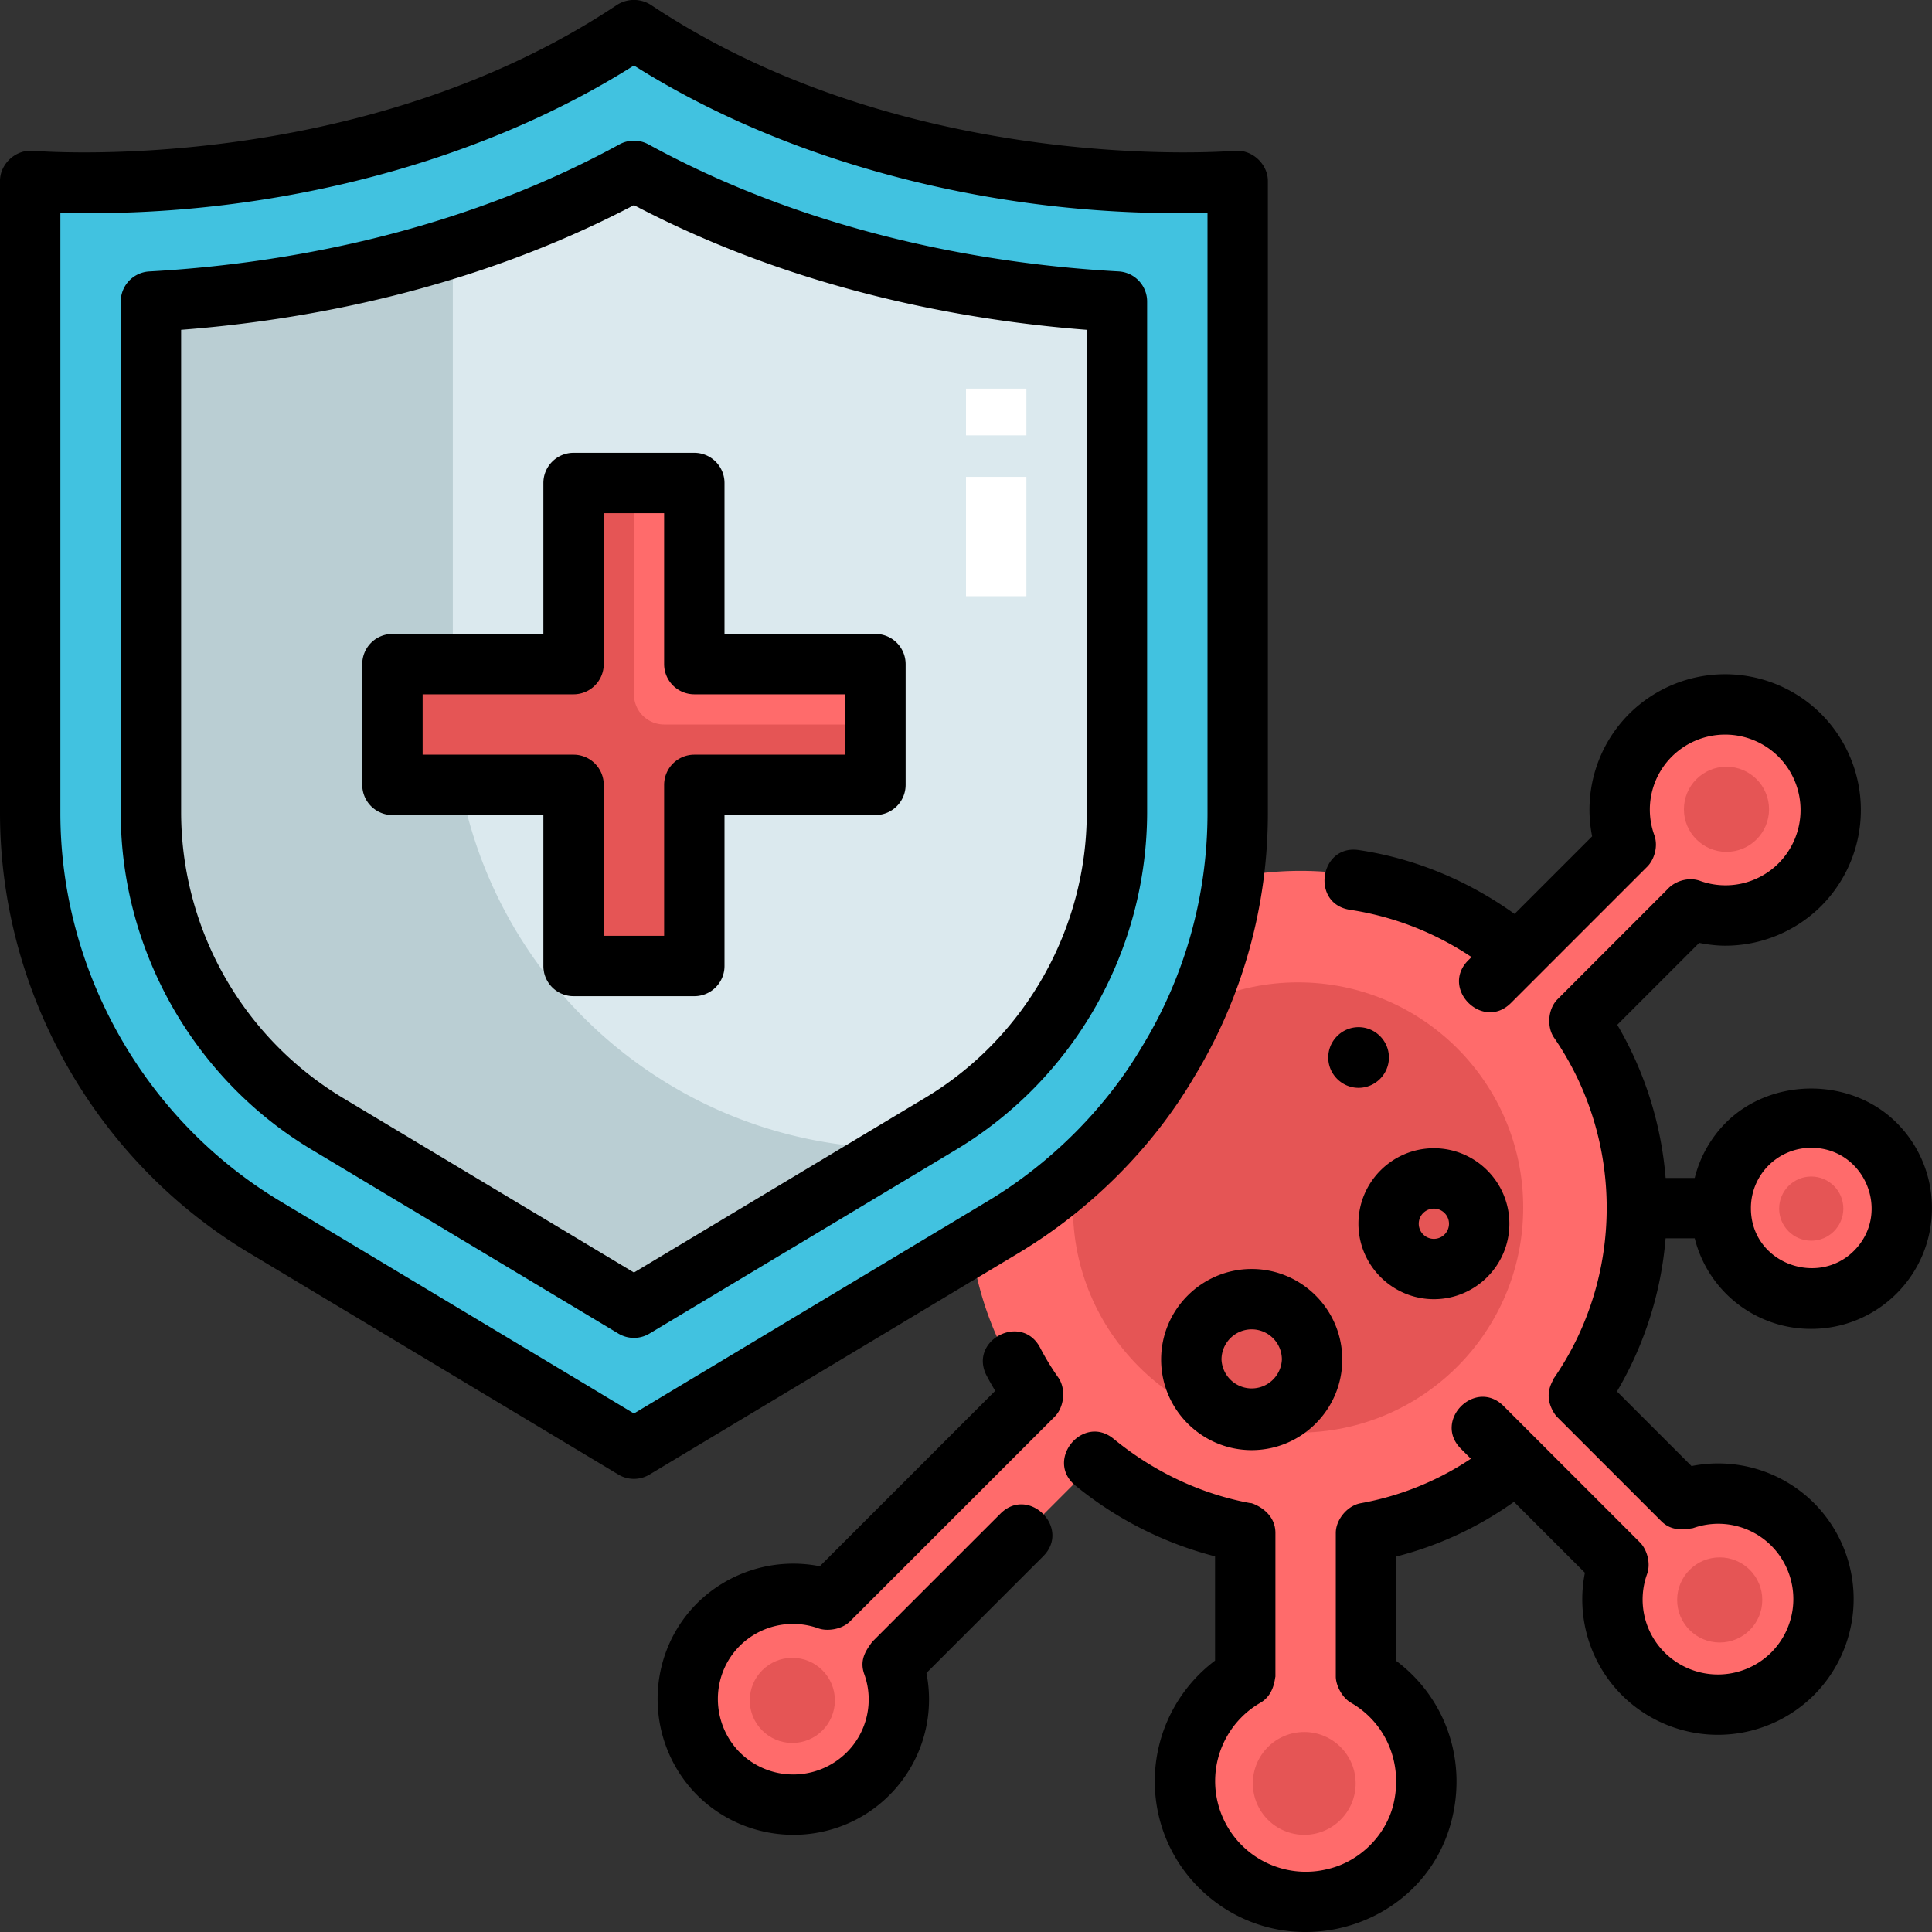
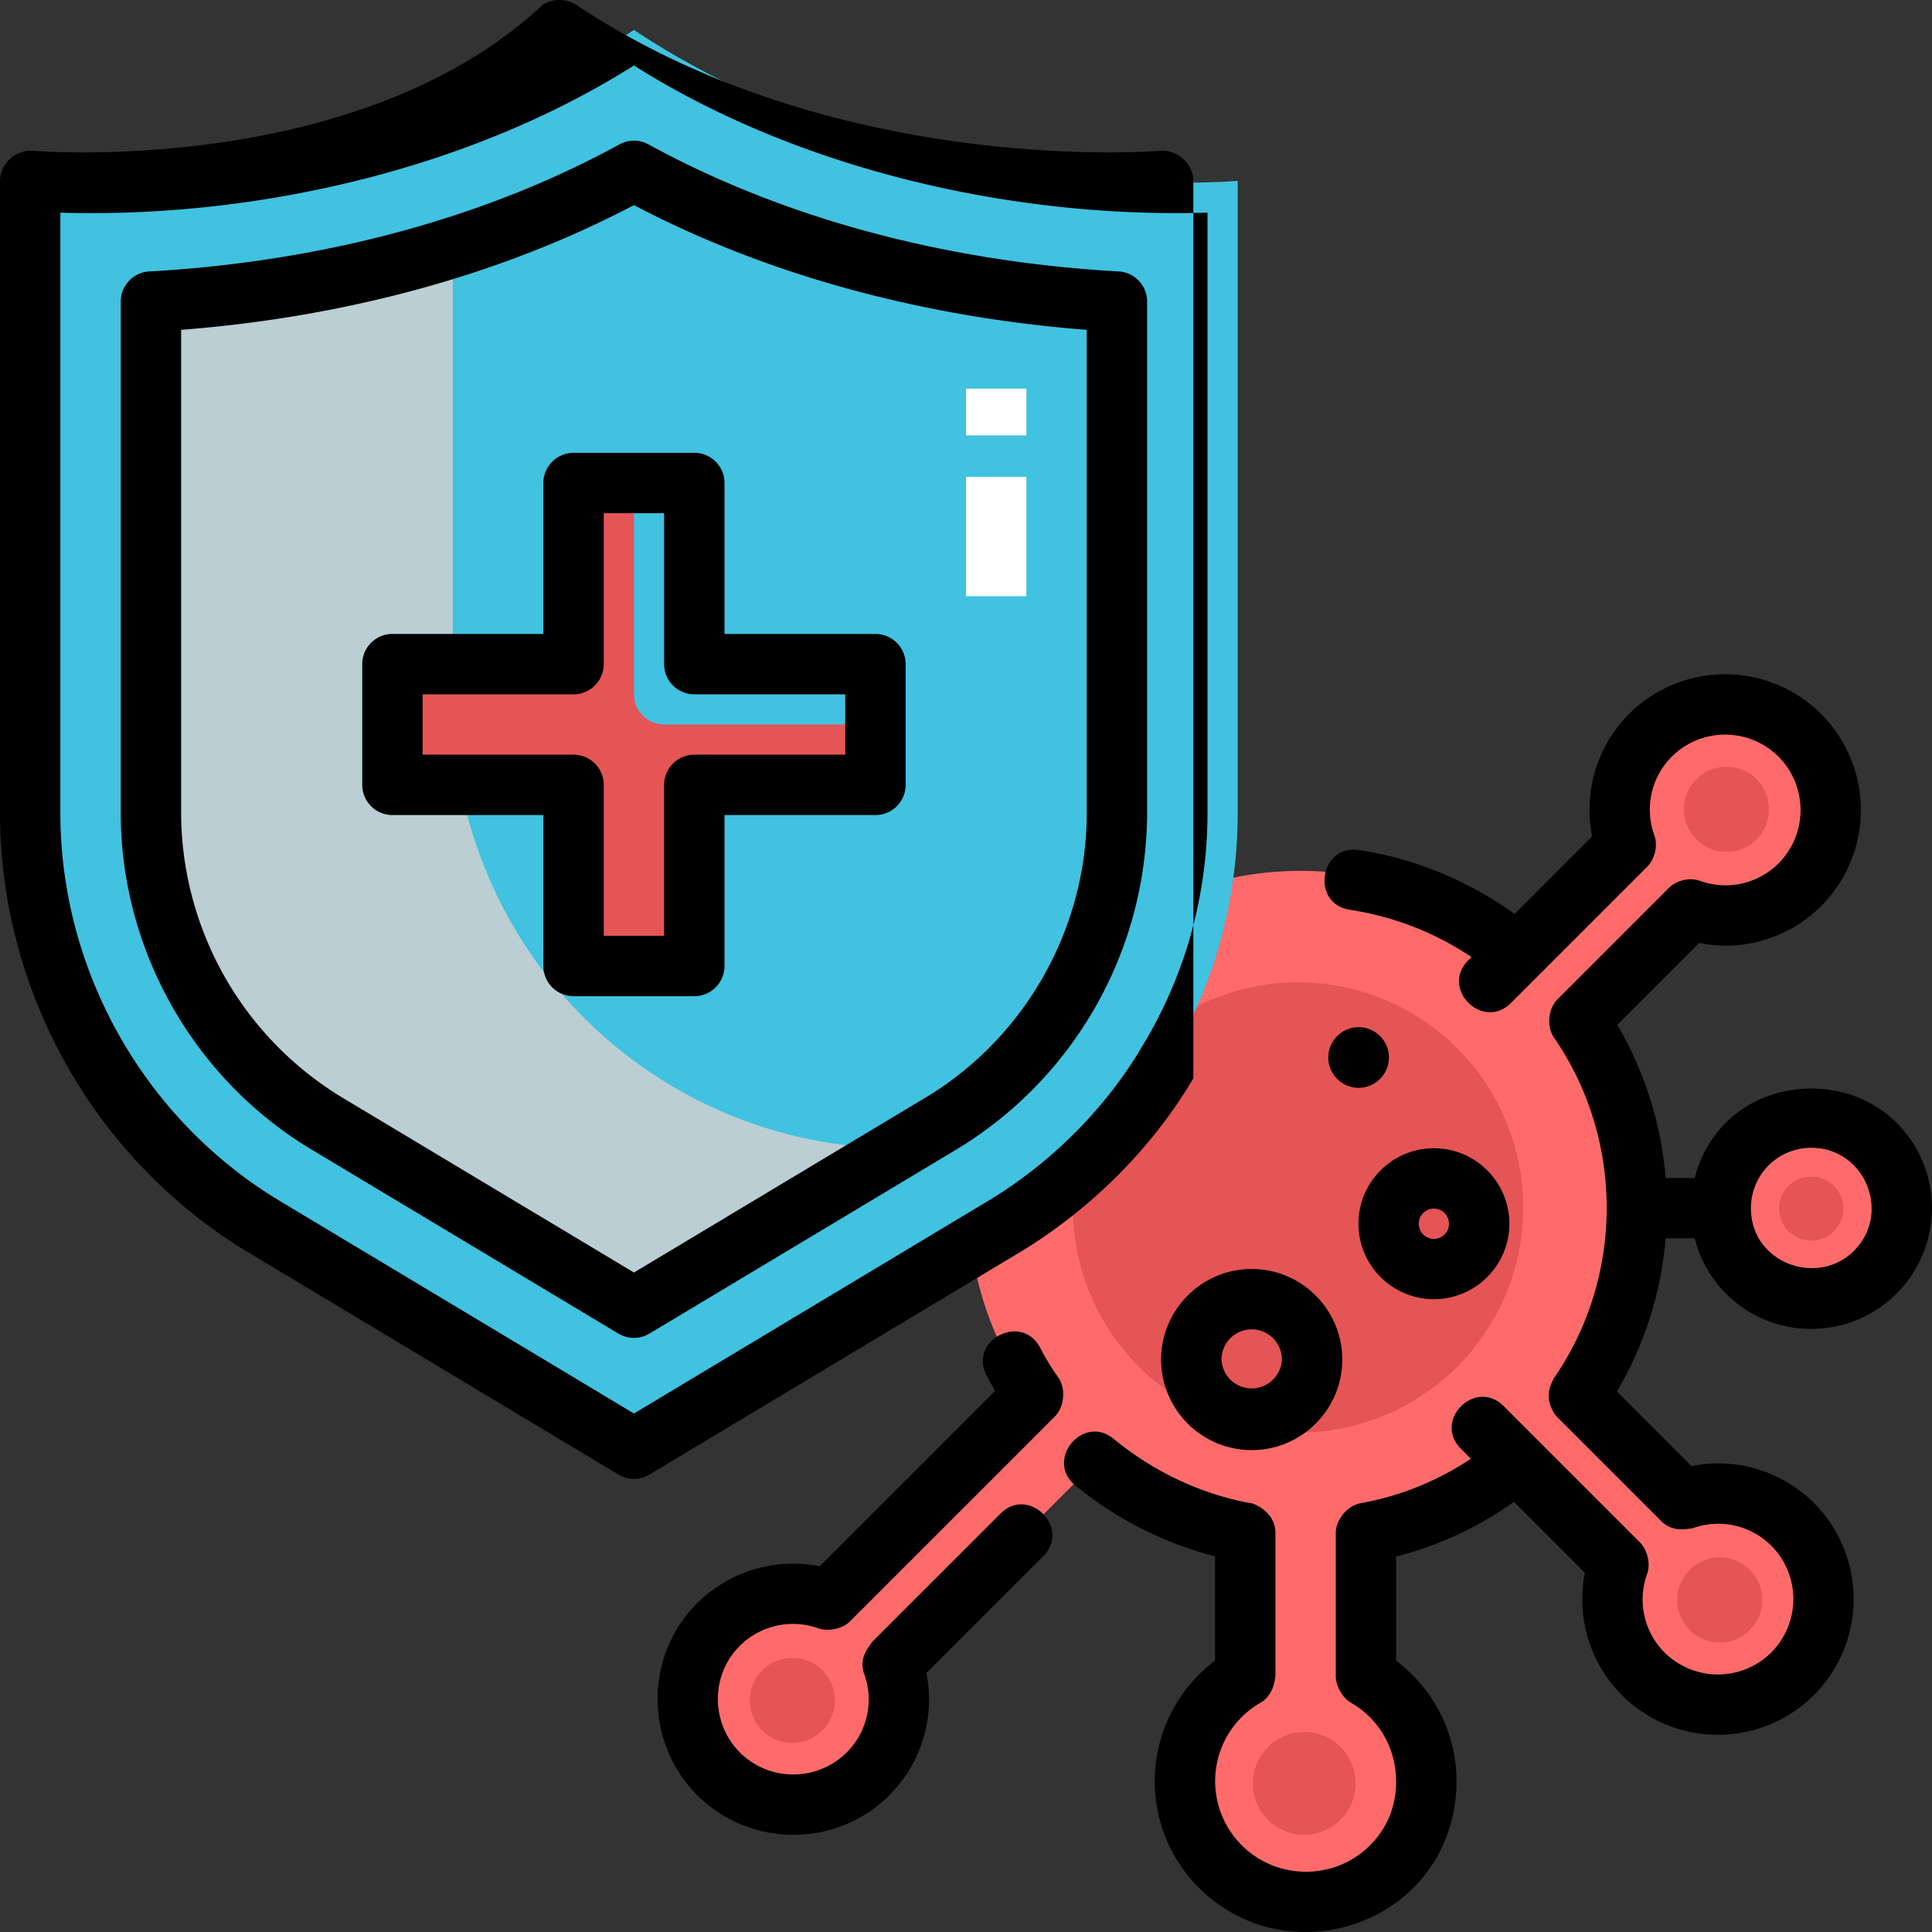
<svg xmlns="http://www.w3.org/2000/svg" viewBox="0 0 64 64">
  <rect x="0" y="0" width="64" height="64" fill="#333333" stroke="none" />
  <path fill="#ff6b6b" d="M62.159 42.142a3 3 0 0 1-5.12-2.12 3 3 0 0 1 5.12-2.12 3 3 0 0 1 0 4.24z" class="colorff6b6b svgShape" />
  <path fill="#ff6b6b" d="m55.779 49.682-3.646-3.586a10.94 10.94 0 0 0 1.951-6.247c0-2.214-.66-4.271-1.785-5.997l3.73-3.73c1.22.45 2.65.17 3.63-.81a3.495 3.495 0 0 0 0-4.95 3.495 3.495 0 0 0-5.97 2.46c0 .4.07.8.21 1.18l-3.572 3.582a10.945 10.945 0 0 0-7.243-2.735c-6.075 0-11 4.925-11 11 0 2.416.788 4.643 2.109 6.458l-6.704 6.695c-.38-.14-.78-.21-1.18-.21-.89 0-1.79.34-2.47 1.02a3.513 3.513 0 0 0 0 4.95 3.513 3.513 0 0 0 4.95 0c.99-.98 1.26-2.42.82-3.64h.01l6.644-6.653a10.936 10.936 0 0 0 5.026 2.221v4.852c-1.2.69-2 1.98-2 3.46 0 2.53 2.35 4.51 4.98 3.88a3.935 3.935 0 0 0 3.02-3.88c0-1.48-.8-2.77-2-3.46v-4.915c1.818-.37 3.47-1.19 4.842-2.335l.158.15 3.37 3.36c-.44 1.23-.17 2.66.81 3.65a3.513 3.513 0 0 0 4.95 0 3.495 3.495 0 0 0 0-4.95 3.472 3.472 0 0 0-3.64-.82z" class="colorff6b6b svgShape" />
  <circle cx="43" cy="40" r="7.458" fill="#e55555" class="colore55555 svgShape" />
  <path fill="#41c2e0" d="M41 5.99v20.94c0 2.97-.82 5.82-2.32 8.27-.36.61-.76 1.2-1.22 1.75a15.864 15.864 0 0 1-4.23 3.7L21 47.99 8.77 40.65C3.95 37.76 1 32.55 1 26.93V5.99s11 1 20-5c9 6 20 5 20 5z" class="color41c2e0 svgShape" />
  <circle cx="41.499" cy="45.042" r="2" fill="#e55555" class="colore55555 svgShape" />
  <circle cx="47.539" cy="40.542" r="1.5" fill="#e55555" class="colore55555 svgShape" />
-   <path fill="#dbe9ee" d="M21 5.66c-1.66.91-3.35 1.64-5 2.21-.33.12-.67.23-1 .33-3.8 1.2-7.37 1.64-10 1.79v16.94c0 4.19 2.23 8.13 5.83 10.29L21 43.32l8.8-5.28 1.37-.82c1.74-1.05 3.17-2.51 4.17-4.22 1.07-1.82 1.66-3.91 1.66-6.07V9.99c-4-.22-10.15-1.13-16-4.33z" class="colordbe9ee svgShape" />
  <path fill="#baced3" d="M29.8 38.04 21 43.32l-10.17-6.1A12.005 12.005 0 0 1 5 26.925V9.99c2.63-.15 6.2-.59 10-1.79v15.04c0 8.174 6.626 14.8 14.8 14.8z" class="colorbaced3 svgShape" />
-   <path fill="#ff6b6b" d="M29 22v4h-6v6h-4v-6h-6v-4h6v-6h4v6z" class="colorff6b6b svgShape" />
  <path fill="#e55555" d="M29 24v1.76h-6.181v5.99H19v-5.99h-6v-3.885h6v-5.54h2V23a1 1 0 0 0 1 1h7z" class="colore55555 svgShape" />
  <path d="m10.315 38.077 10.17 6.1a1 1 0 0 0 1.029 0l10.17-6.1A13.066 13.066 0 0 0 38 26.93V9.99c0-.531-.415-.969-.945-.999-3.997-.22-9.944-1.129-15.575-4.209a1.001 1.001 0 0 0-.959 0C14.89 7.863 8.942 8.771 4.945 8.992A1 1 0 0 0 4 9.99v16.94c0 4.539 2.42 8.81 6.315 11.147zM6 10.926c4.044-.311 9.619-1.305 15-4.131 5.381 2.826 10.956 3.82 15 4.131V26.93c0 3.84-2.048 7.454-5.345 9.432L21 42.154l-9.655-5.792A11.057 11.057 0 0 1 6 26.93V10.926z" fill="#000000" class="color000 svgShape" />
-   <path d="m8.255 41.507 12.23 7.34a1 1 0 0 0 1.029 0l12.23-7.34c2.437-1.462 4.468-3.545 5.787-5.785A16.822 16.822 0 0 0 42 26.93V5.99c0-.53-.493-1.038-1.09-.996-.106.01-10.77.888-19.355-4.836a1.04 1.04 0 0 0-1.109 0C11.859 5.882 1.197 5.005 1.09 4.994.492 4.952 0 5.452 0 5.99v20.94c0 5.938 3.163 11.524 8.255 14.577zM2 7.044c6.322.192 13.451-1.369 19-4.875 5.526 3.491 12.646 5.068 19 4.875V26.93c0 2.747-.752 5.426-2.182 7.762-1.145 1.941-2.93 3.797-5.103 5.1L21 46.824 9.284 39.792C4.791 37.098 2 32.169 2 26.93V7.044z" fill="#000000" class="color000 svgShape" />
+   <path d="m8.255 41.507 12.23 7.34a1 1 0 0 0 1.029 0l12.23-7.34c2.437-1.462 4.468-3.545 5.787-5.785V5.99c0-.53-.493-1.038-1.09-.996-.106.01-10.77.888-19.355-4.836a1.04 1.04 0 0 0-1.109 0C11.859 5.882 1.197 5.005 1.09 4.994.492 4.952 0 5.452 0 5.99v20.94c0 5.938 3.163 11.524 8.255 14.577zM2 7.044c6.322.192 13.451-1.369 19-4.875 5.526 3.491 12.646 5.068 19 4.875V26.93c0 2.747-.752 5.426-2.182 7.762-1.145 1.941-2.93 3.797-5.103 5.1L21 46.824 9.284 39.792C4.791 37.098 2 32.169 2 26.93V7.044z" fill="#000000" class="color000 svgShape" />
  <path d="M13 27h5v5a1 1 0 0 0 1 1h4a1 1 0 0 0 1-1v-5h5a1 1 0 0 0 1-1v-4a1 1 0 0 0-1-1h-5v-5a1 1 0 0 0-1-1h-4a1 1 0 0 0-1 1v5h-5a1 1 0 0 0-1 1v4a1 1 0 0 0 1 1zm1-4h5a1 1 0 0 0 1-1v-5h2v5a1 1 0 0 0 1 1h5v2h-5a1 1 0 0 0-1 1v5h-2v-5a1 1 0 0 0-1-1h-5v-2zm30.723 7.139a9.894 9.894 0 0 1 4.022 1.565l-.107.107c-.936.936.479 2.35 1.414 1.414l.983-.983c.003-.003.007-.004.01-.008l.003-.005 3.522-3.522c.213-.213.374-.653.229-1.049a2.48 2.48 0 0 1 .58-2.592 2.503 2.503 0 0 1 3.536 0 2.502 2.502 0 0 1 0 3.535 2.485 2.485 0 0 1-2.593.581c-.384-.142-.843.004-1.086.278l-3.64 3.641c-.326.326-.359.922-.116 1.274 2.33 3.381 2.325 7.92-.014 11.294-.043.114-.189.312-.161.648.021.258.177.524.277.623l3.451 3.451c.353.353.778.272 1.05.231a2.485 2.485 0 0 1 2.593.581 2.503 2.503 0 0 1 0 3.536 2.505 2.505 0 0 1-3.536 0 2.48 2.48 0 0 1-.58-2.592c.137-.376-.012-.829-.232-1.05l-4.519-4.519c-.936-.936-2.349.479-1.414 1.414l.33.33a9.65 9.65 0 0 1-3.645 1.473c-.46.081-.83.558-.83.984v4.76c0 .268.191.687.504.867 1.166.671 1.73 2.023 1.404 3.367-.25 1.031-1.116 1.89-2.154 2.137A3.004 3.004 0 0 1 40.253 59c0-1.068.574-2.062 1.498-2.593.448-.257.473-.767.499-.867v-4.76c0-.8-.914-1.031-.813-.984-1.635-.296-3.206-1.033-4.544-2.13-1.019-.841-2.293.706-1.268 1.546a12.065 12.065 0 0 0 4.625 2.344v3.454A5.005 5.005 0 0 0 38.253 59c0 1.54.693 2.97 1.901 3.925 2.815 2.225 7.096.836 7.947-2.68.489-2.012-.256-4.035-1.852-5.228v-3.454a11.676 11.676 0 0 0 3.903-1.813l2.35 2.35a4.493 4.493 0 0 0 1.223 4.052 4.506 4.506 0 0 0 6.364 0 4.506 4.506 0 0 0 0-6.364 4.495 4.495 0 0 0-4.054-1.223l-2.471-2.471a11.91 11.91 0 0 0 1.611-5.073h.965a3.963 3.963 0 0 0 3.858 3c2.21 0 4-1.789 4-4a3.975 3.975 0 0 0-1.172-2.829c-1.51-1.511-4.146-1.511-5.656 0a3.956 3.956 0 0 0-1.03 1.829h-.964a11.924 11.924 0 0 0-1.602-5.073l2.714-2.714c.287.057.575.093.864.093a4.5 4.5 0 0 0 3.176-1.312 4.506 4.506 0 0 0 0-6.364 4.506 4.506 0 0 0-6.364 0 4.494 4.494 0 0 0-1.223 4.054l-2.57 2.57c-1.527-1.093-3.281-1.835-5.155-2.115-1.298-.201-1.609 1.783-.293 1.979zM60 38.022c1.78 0 2.666 2.162 1.414 3.414-1.203 1.203-3.408.409-3.413-1.408l.001-.007-.001-.007A1.997 1.997 0 0 1 60 38.022z" fill="#000000" class="color000 svgShape" />
  <path d="M35.054 45.629a8.464 8.464 0 0 1-.598-.983c-.613-1.173-2.386-.243-1.771.928.092.176.187.339.282.5l-5.81 5.81a4.526 4.526 0 0 0-4.061 1.221c-1.749 1.748-1.75 4.602.003 6.366 1.749 1.738 4.603 1.755 6.358.001a4.481 4.481 0 0 0 1.232-4.051l3.866-3.866c.936-.936-.479-2.349-1.414-1.414l-4.244 4.243c-.209.284-.437.604-.266 1.077.325.9.097 1.917-.586 2.593a2.51 2.51 0 0 1-3.533.002c-.974-.979-.975-2.567-.007-3.534a2.499 2.499 0 0 1 2.603-.582c.277.102.769.051 1.054-.234l6.772-6.772c.33-.33.38-.941.12-1.305zm9.951-11.603c-.553 0-1.005.453-1.005 1.005s.452 1.005 1.005 1.005 1.005-.453 1.005-1.005-.452-1.005-1.005-1.005zm-6.541 11.011c0 1.654 1.346 3 3 3s3-1.346 3-3-1.346-3-3-3-3 1.345-3 3zm4 0a1.001 1.001 0 0 1-2 0 1 1 0 0 1 2 0zm5.036-2c1.379 0 2.5-1.122 2.5-2.5s-1.121-2.5-2.5-2.5-2.5 1.122-2.5 2.5 1.121 2.5 2.5 2.5zm0-3a.5.5 0 1 1-.002 1.002.5.5 0 0 1 .002-1.002z" fill="#000000" class="color000 svgShape" />
  <path fill="#ffffff" d="M32 15.797h2v3.953h-2zM32 12.875h2v1.547h-2z" class="colorfff svgShape" />
  <circle cx="43.205" cy="59.078" r="1.703" fill="#e55555" class="colore55555 svgShape" />
  <circle cx="26.247" cy="56.328" r="1.41" fill="#e55555" class="colore55555 svgShape" />
  <circle cx="56.968" cy="53" r="1.41" fill="#e55555" class="colore55555 svgShape" />
  <circle cx="57.192" cy="26.809" r="1.41" fill="#e55555" class="colore55555 svgShape" />
  <circle cx="60" cy="40.037" r="1.063" fill="#e55555" class="colore55555 svgShape" />
</svg>